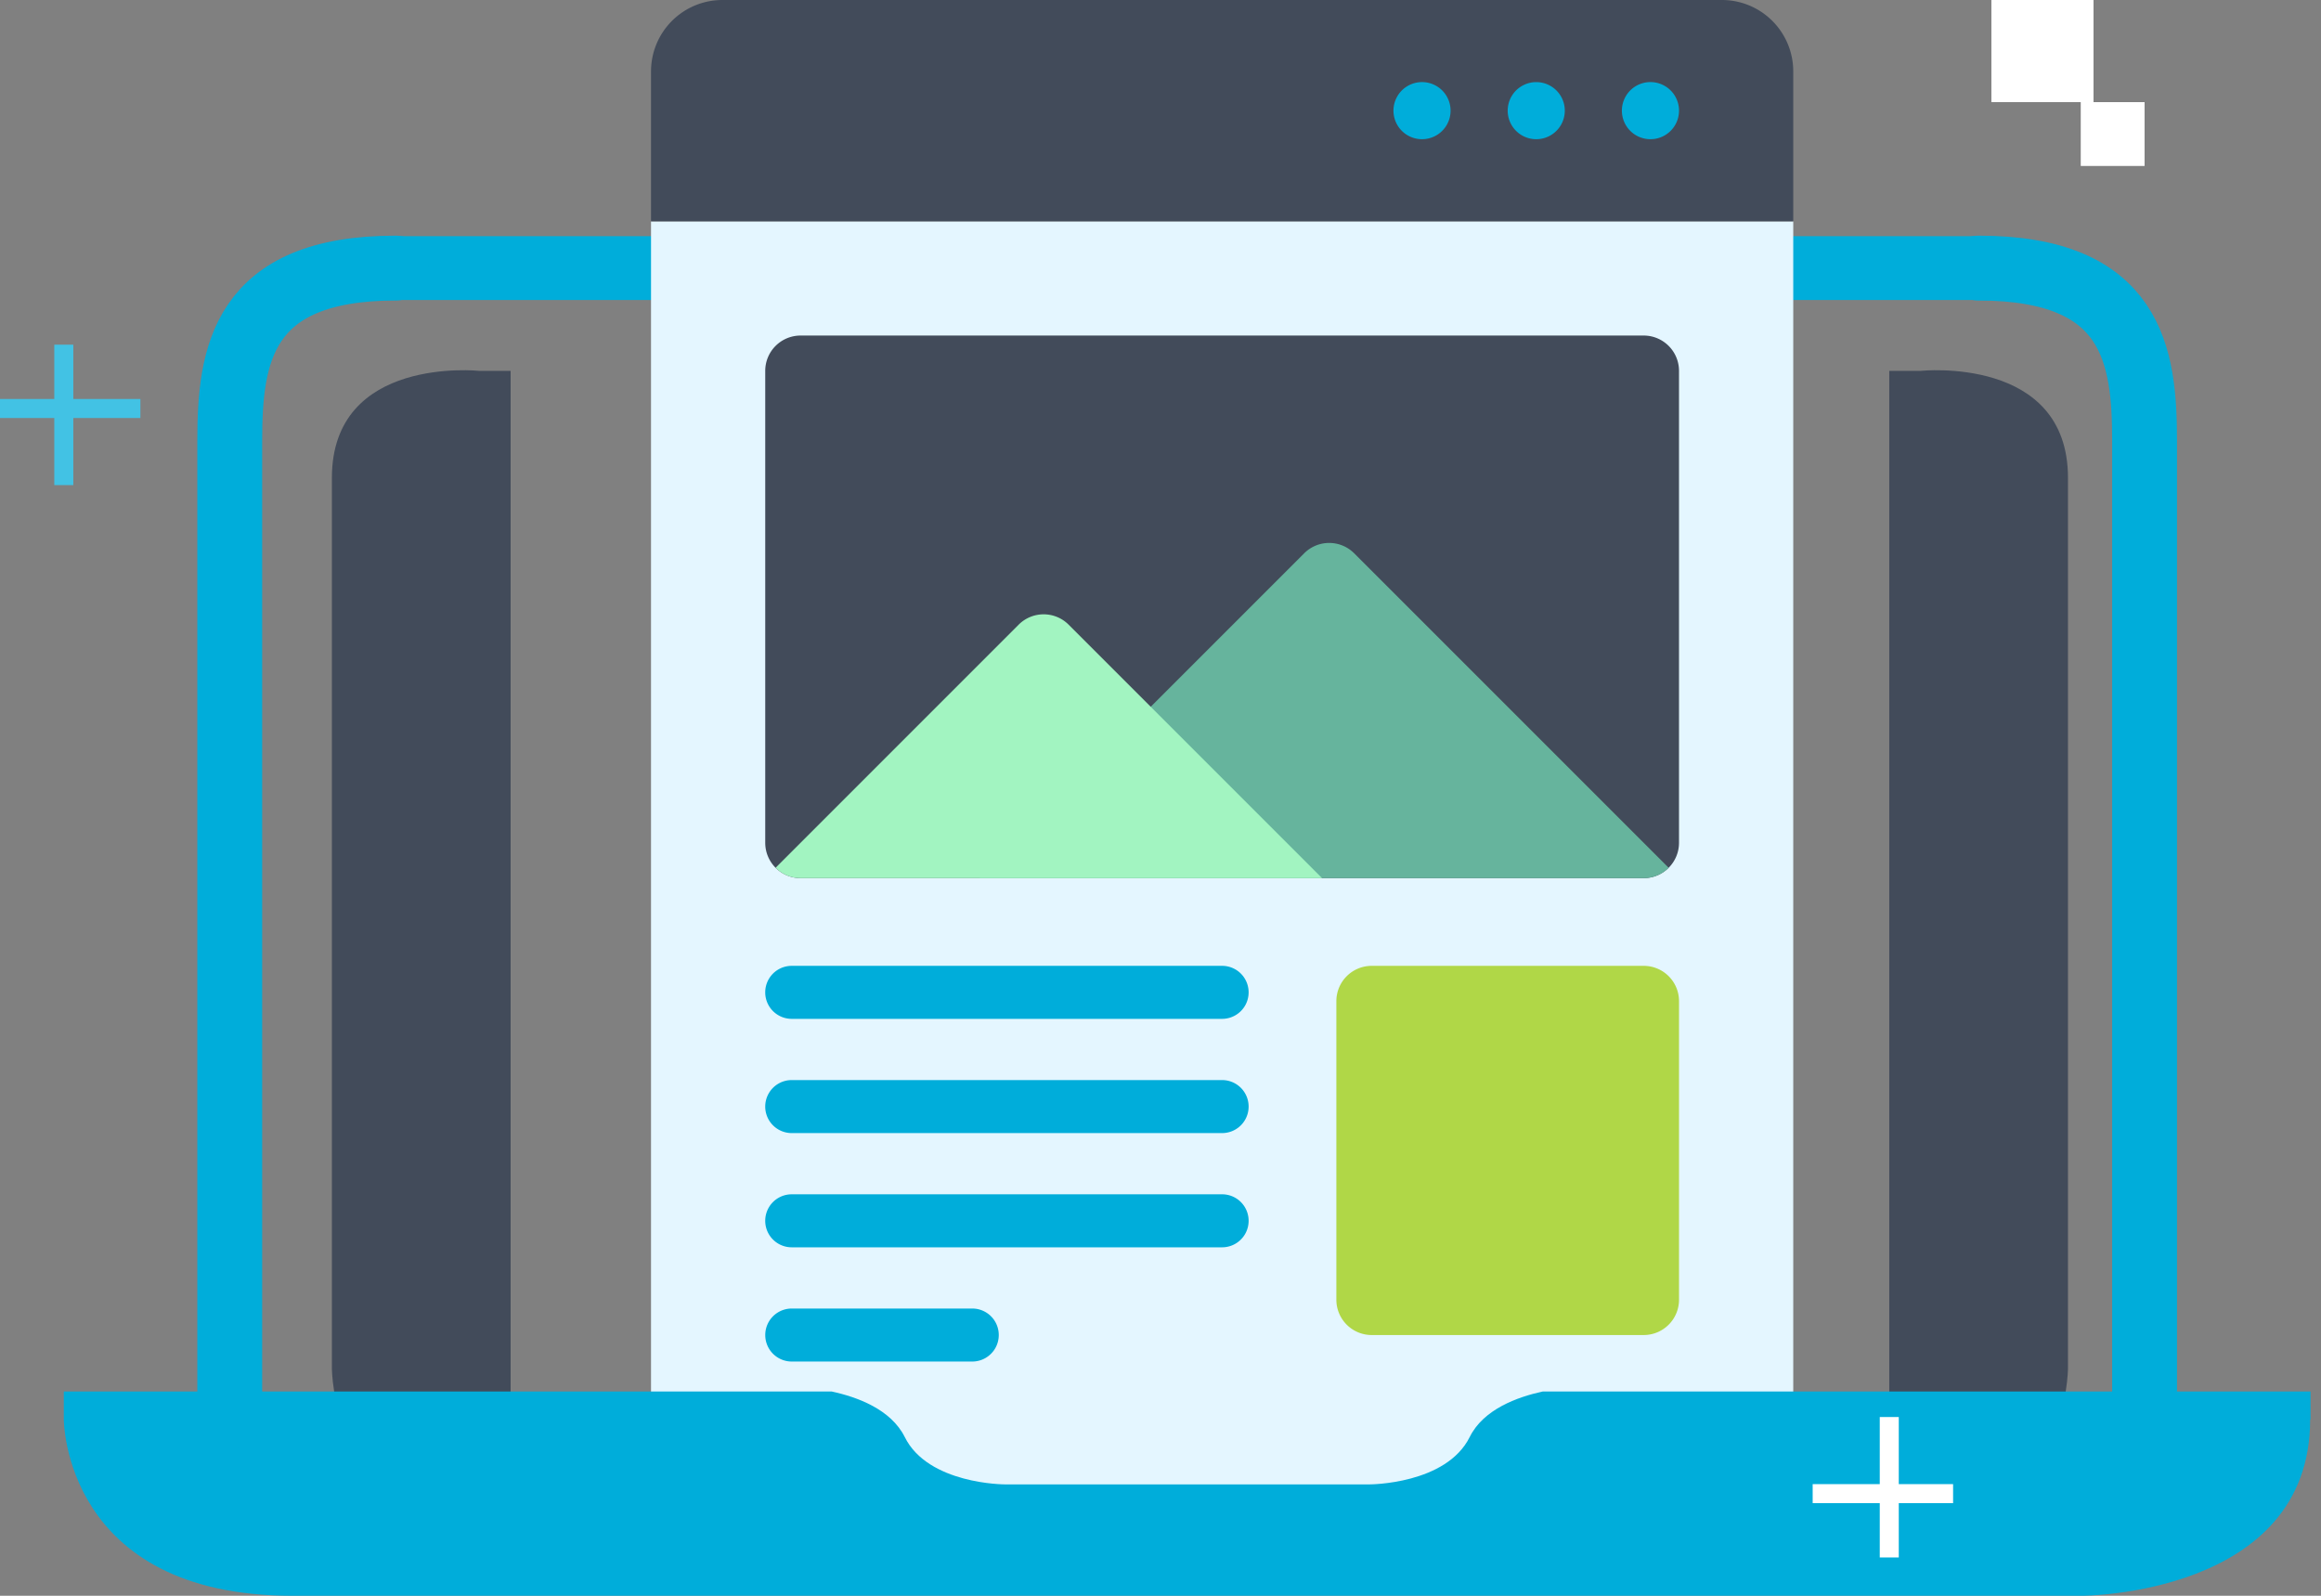
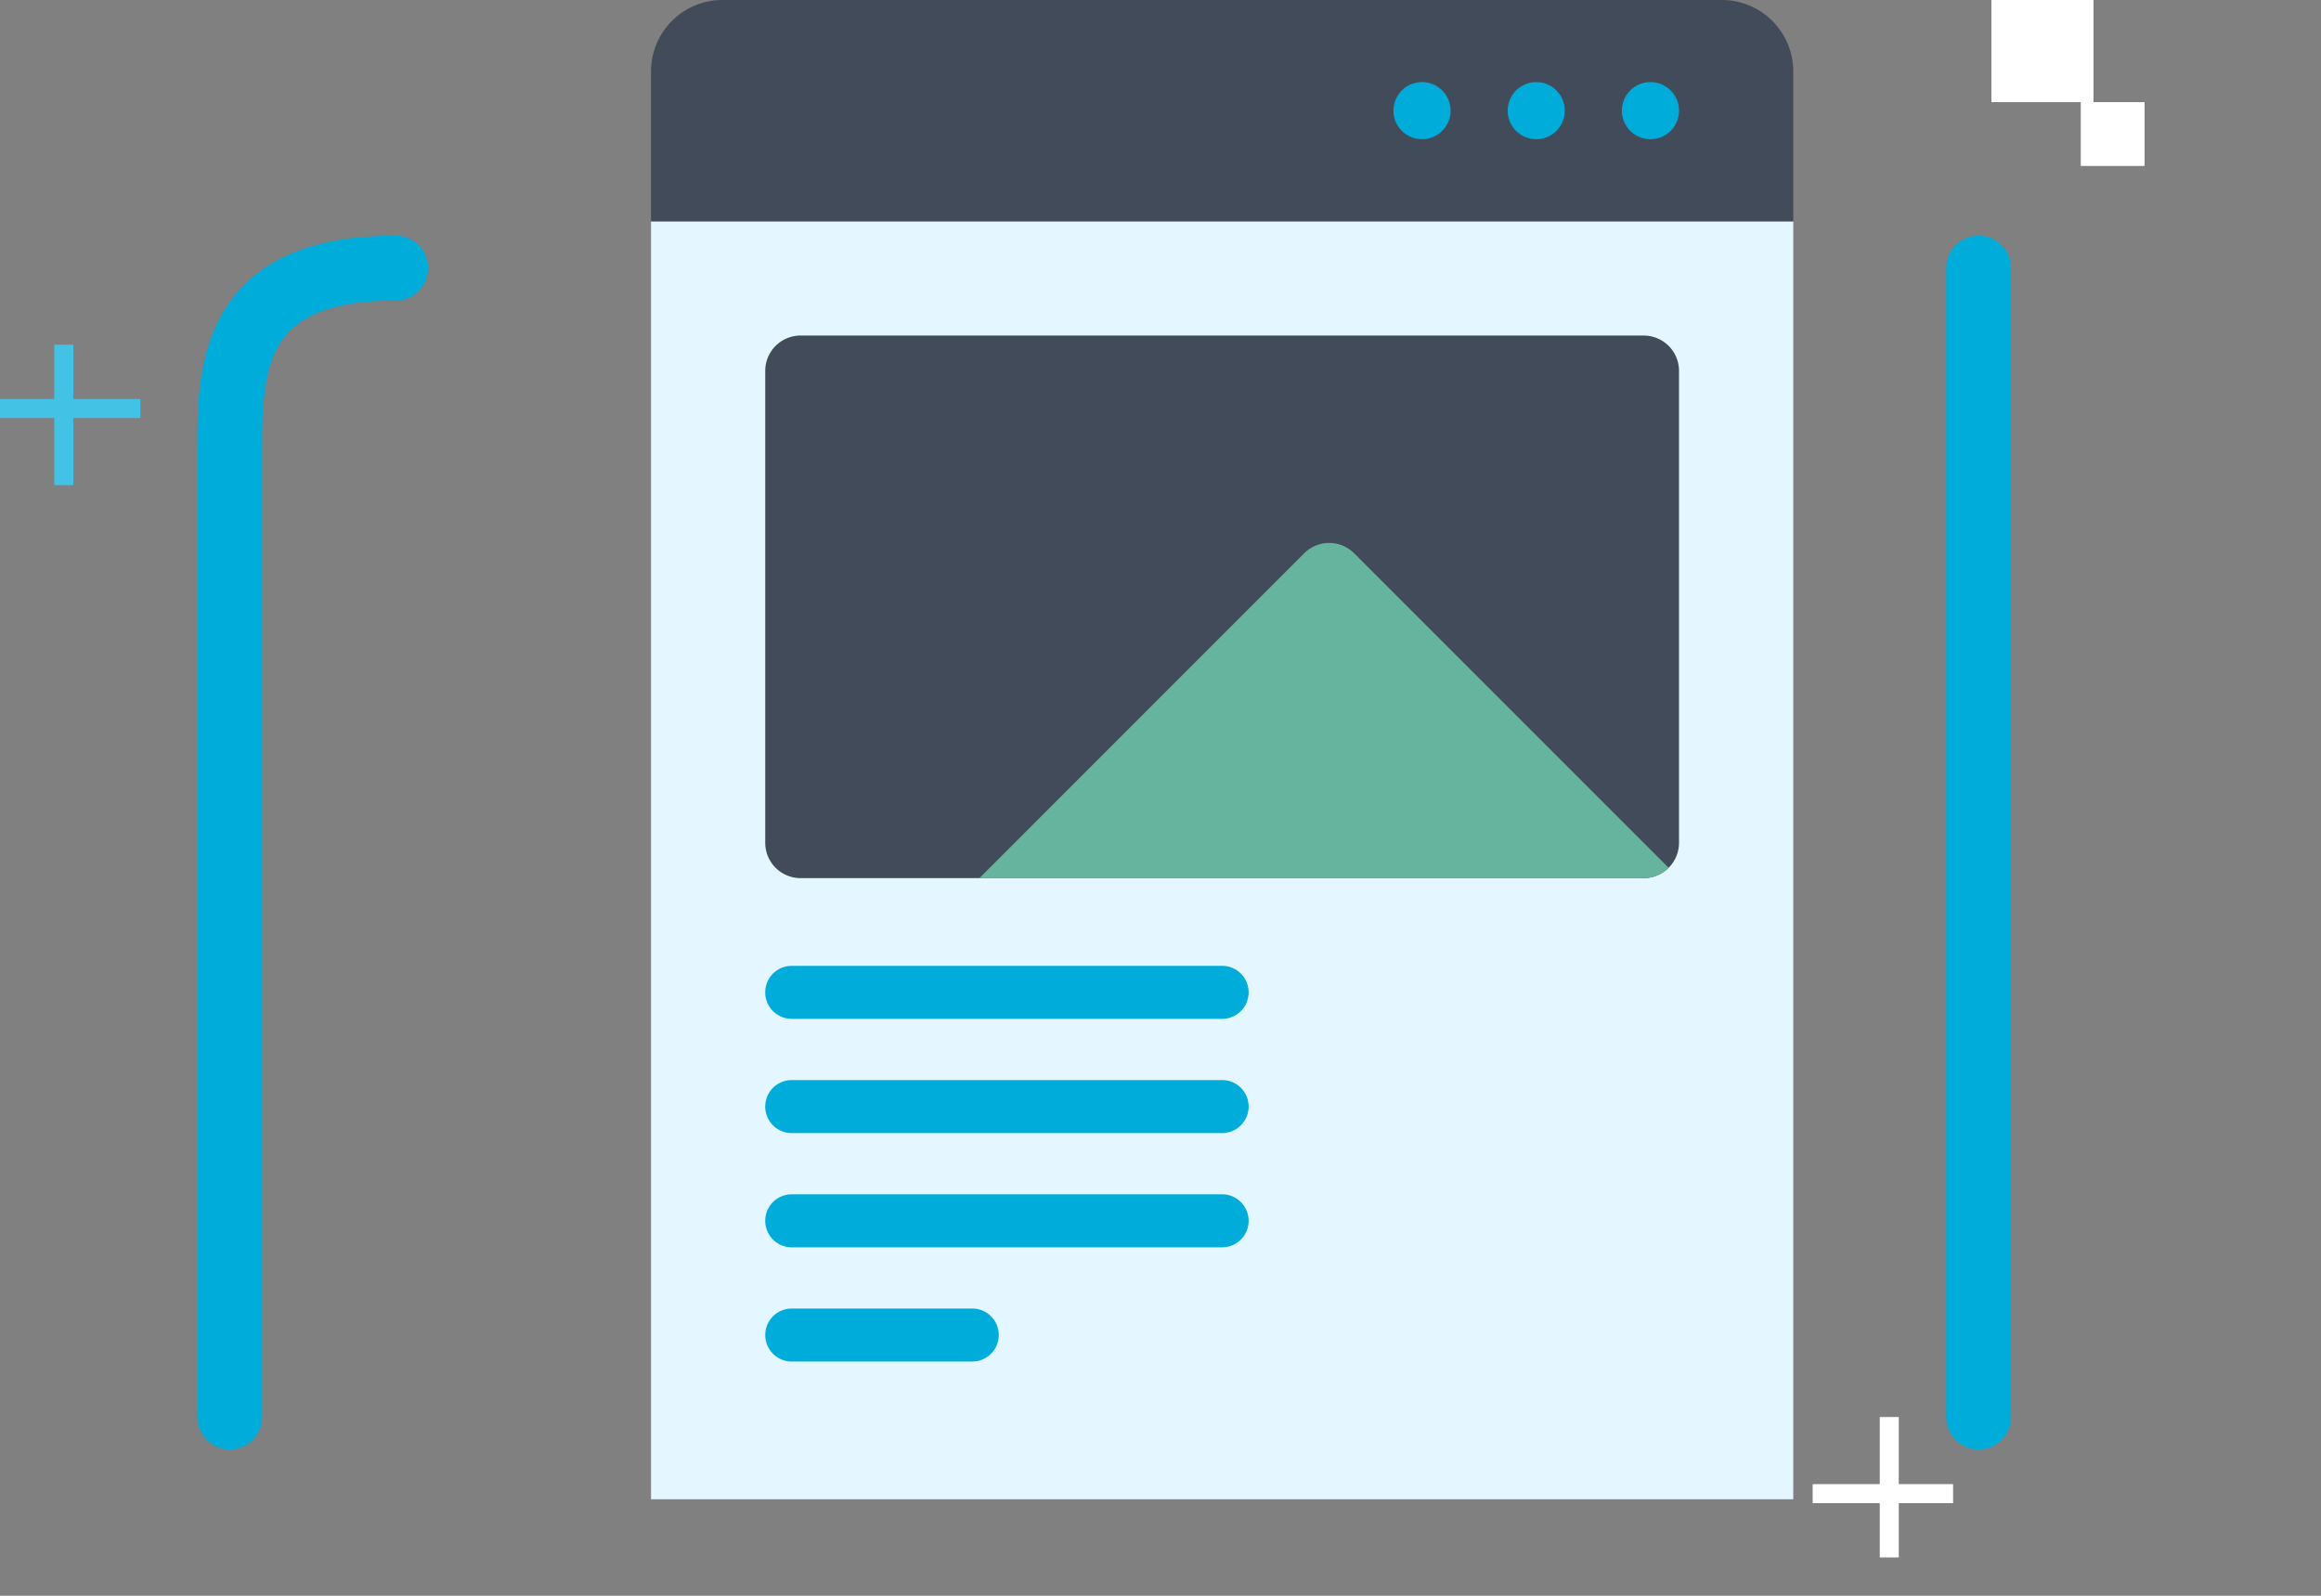
<svg xmlns="http://www.w3.org/2000/svg" width="160" height="110" fill="none">
  <rect width="100%" height="100%" fill="#808080" stroke="none" />
-   <path stroke="#00ADDA" stroke-miterlimit="10" stroke-width="4.4" d="M27.278 18.48h110" />
  <path fill="#E4F6FF" d="M123.619 15.258v88.09h-78.74v-88.09h78.74Z" />
  <path fill="#424B5A" d="M52.752 58.095v-32.53a2.436 2.436 0 0 1 2.436-2.435h58.12a2.436 2.436 0 0 1 2.436 2.436v32.53a2.436 2.436 0 0 1-2.436 2.435h-58.12a2.436 2.436 0 0 1-2.436-2.436Z" />
-   <path fill="#B0D747" d="M92.123 89.591V69.014a2.436 2.436 0 0 1 2.436-2.436h18.75a2.435 2.435 0 0 1 2.436 2.436v20.577a2.435 2.435 0 0 1-2.436 2.436h-18.75a2.436 2.436 0 0 1-2.436-2.436Z" />
  <path fill="#424B5A" d="M44.879 15.256V4.92A4.921 4.921 0 0 1 49.8 0h68.898a4.92 4.92 0 0 1 4.921 4.921v10.335h-78.74Z" />
  <path fill="#66B49D" d="M115.03 59.818a2.435 2.435 0 0 1-1.722.714H67.516L79.325 48.72l10.58-10.58a2.436 2.436 0 0 1 3.446 0l21.679 21.678Z" />
-   <path fill="#A2F4C1" d="M91.137 60.53h-35.95a2.428 2.428 0 0 1-1.721-.713L70.222 43.06a2.436 2.436 0 0 1 3.445 0l5.658 5.658 11.812 11.812Z" />
  <path fill="#00ADDA" d="M84.248 70.232h-29.67a1.827 1.827 0 0 1 0-3.654h29.67a1.827 1.827 0 0 1 0 3.654Zm0 7.874h-29.67a1.827 1.827 0 0 1 0-3.654h29.67a1.827 1.827 0 1 1 0 3.654Zm0 7.874h-29.67a1.827 1.827 0 1 1 0-3.654h29.67a1.827 1.827 0 0 1 0 3.654Zm-17.225 7.874H54.58a1.827 1.827 0 0 1 0-3.654h12.444a1.827 1.827 0 1 1 0 3.654ZM113.775 9.596a1.969 1.969 0 1 0 0-3.938 1.969 1.969 0 0 0 0 3.938ZM105.902 9.596a1.968 1.968 0 1 0 0-3.936 1.968 1.968 0 0 0 0 3.936ZM98.028 9.596a1.968 1.968 0 1 0 0-3.937 1.968 1.968 0 0 0 0 3.937Z" />
-   <path fill="#424B5A" d="M35.199 25.565H33.04s-10.161-1.082-10.161 7.38v61.36s0 10.415 10.161 10.415H35.2V25.565ZM130.238 25.565h2.159s10.161-1.082 10.161 7.38v61.36s0 10.415-10.161 10.415h-2.159V25.565Z" />
-   <path fill="#00ADDA" d="M159.278 97.853V95.92h-52.93c-1.762.381-4.087 1.232-5.03 3.132-1.62 3.27-6.897 3.27-6.897 3.27H69.264s-5.285 0-6.897-3.27c-.951-1.9-3.259-2.75-5.03-3.132H4.398v1.934S4.398 110 20.148 110h123.363s15.741 0 15.741-12.146" />
-   <path stroke="#00ADDA" stroke-linecap="round" stroke-width="4.47" d="M27.278 18.48c-10.632 0-11.44 6.034-11.44 11.907V97.68M136.398 18.48c10.641 0 11.44 6.034 11.44 11.907V97.68" />
+   <path stroke="#00ADDA" stroke-linecap="round" stroke-width="4.47" d="M27.278 18.48c-10.632 0-11.44 6.034-11.44 11.907V97.68M136.398 18.48V97.68" />
  <path stroke="#42C2E4" stroke-width="1.311" d="M4.398 23.76v9.68M9.678 28.159h-9.68" />
  <path stroke="#fff" stroke-width="1.311" d="M130.238 97.679v9.68M134.638 102.96h-9.68" />
  <path fill="#fff" d="M144.318 0h-7.04v7.04h7.04V0ZM147.838 7.04h-4.4v4.4h4.4v-4.4Z" />
</svg>